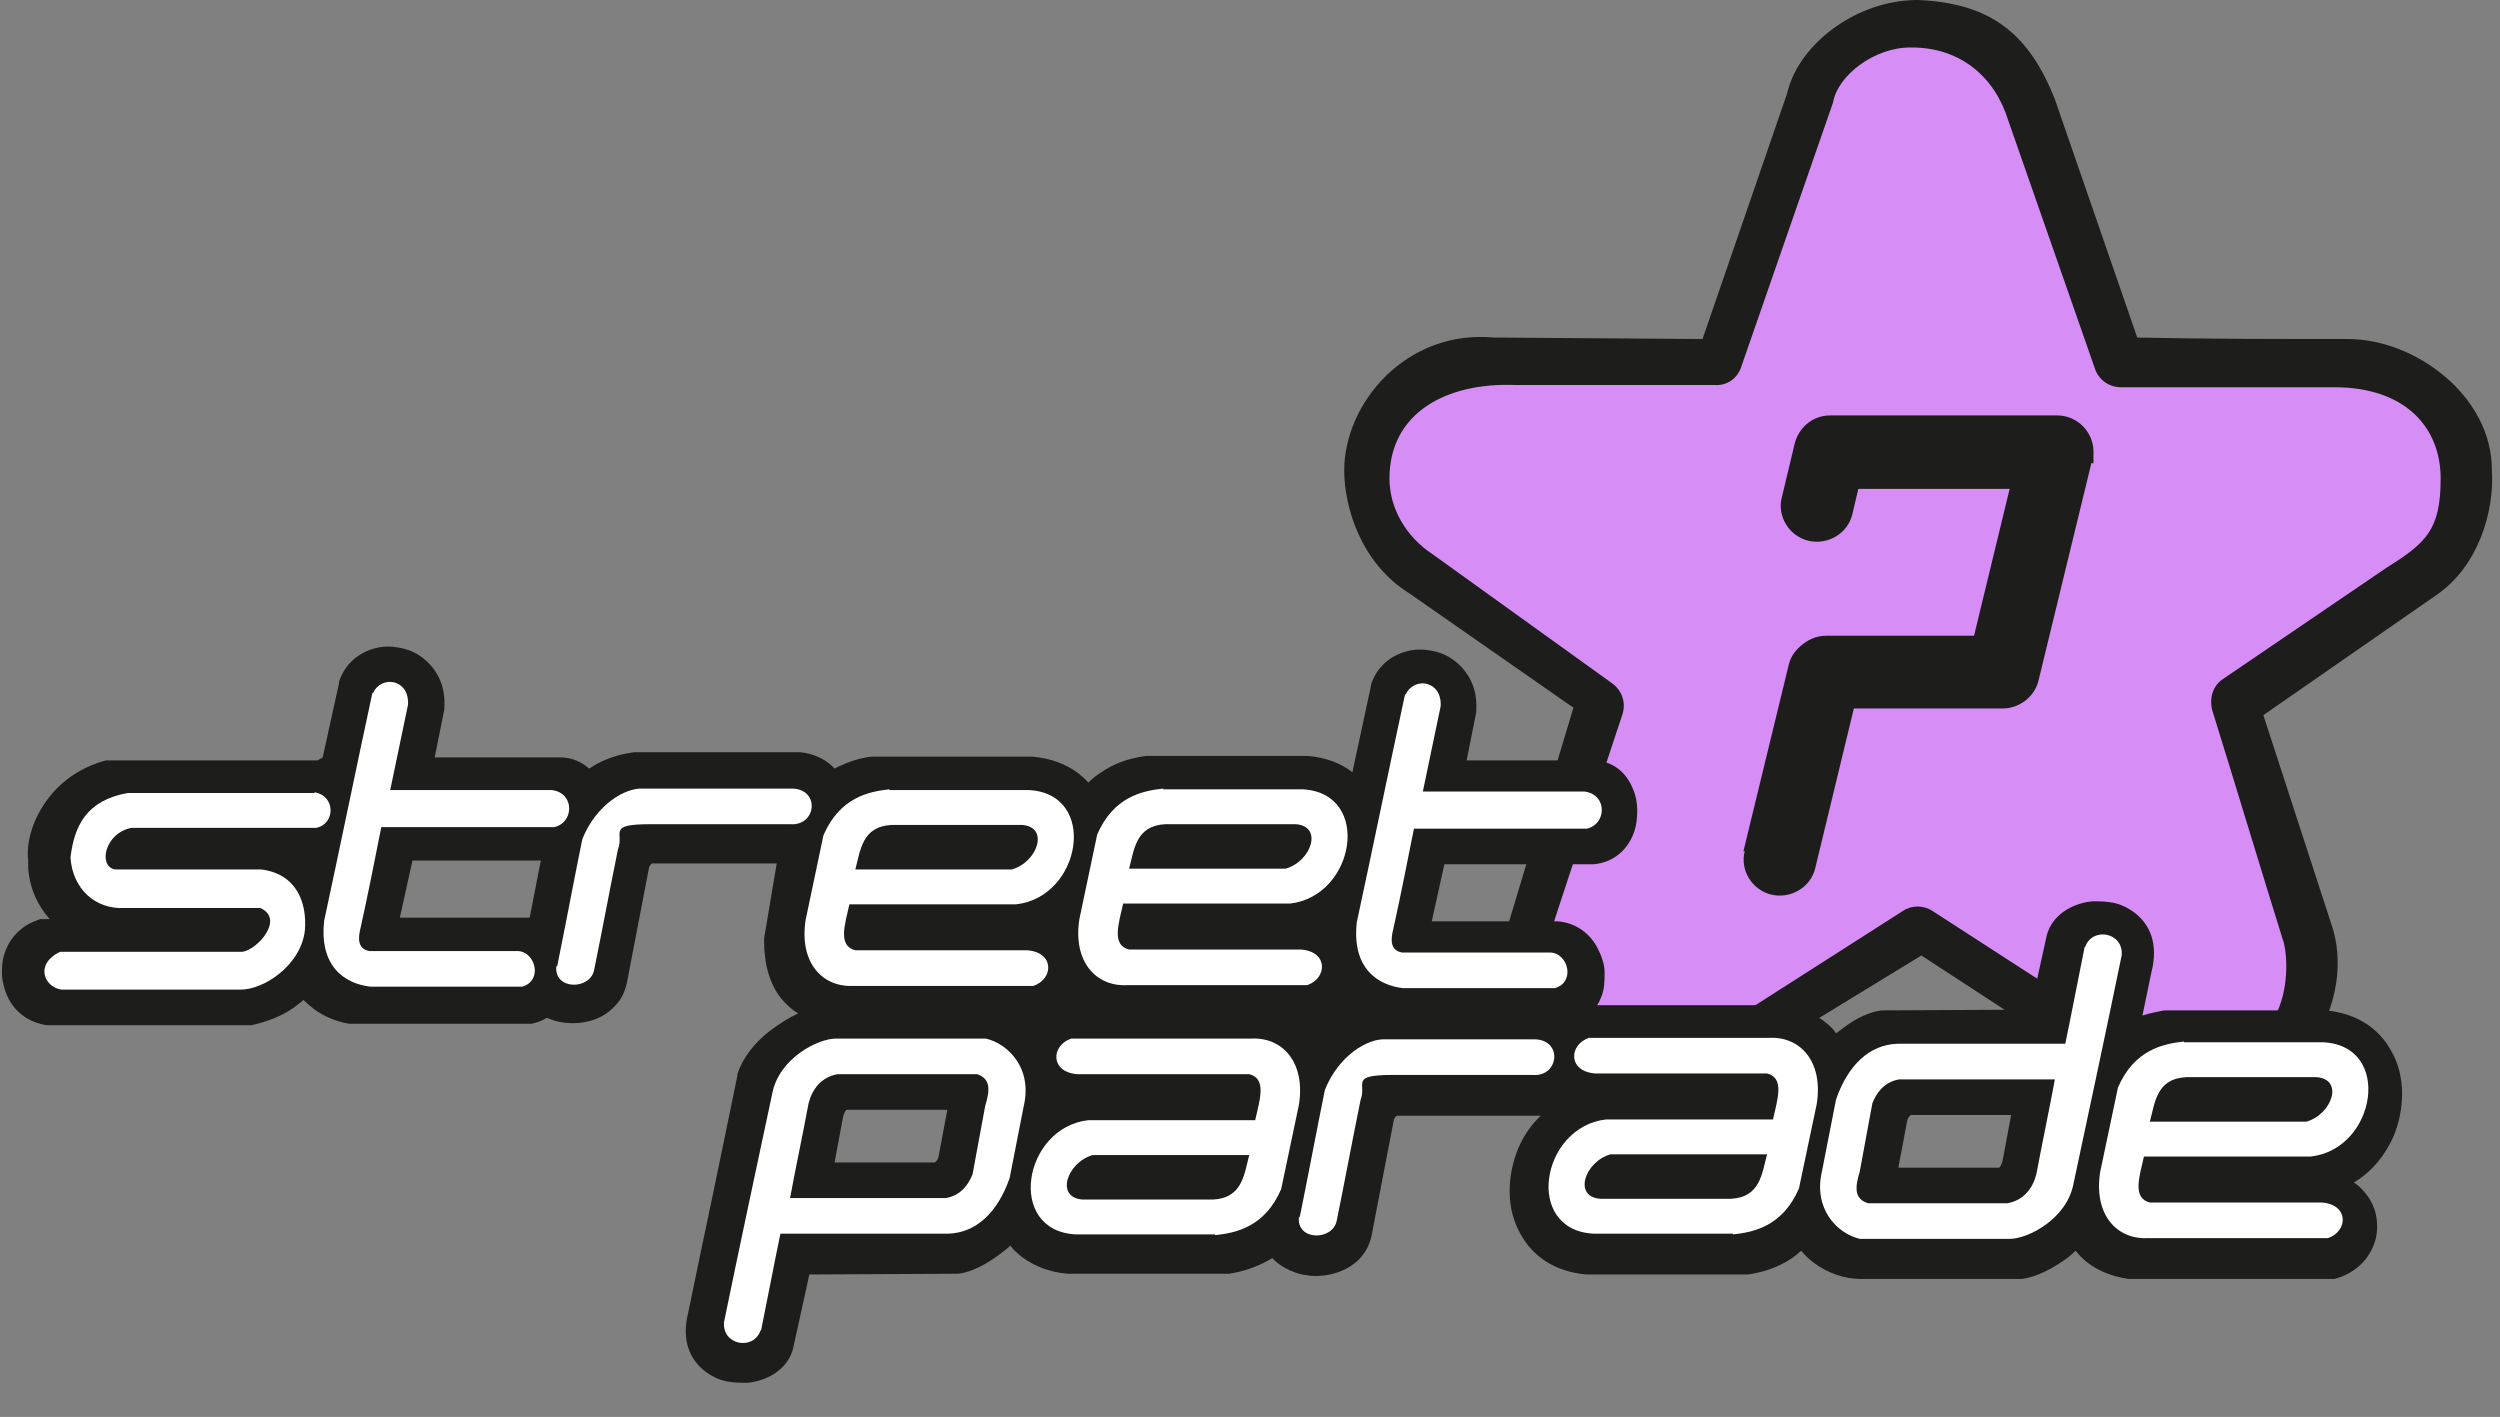
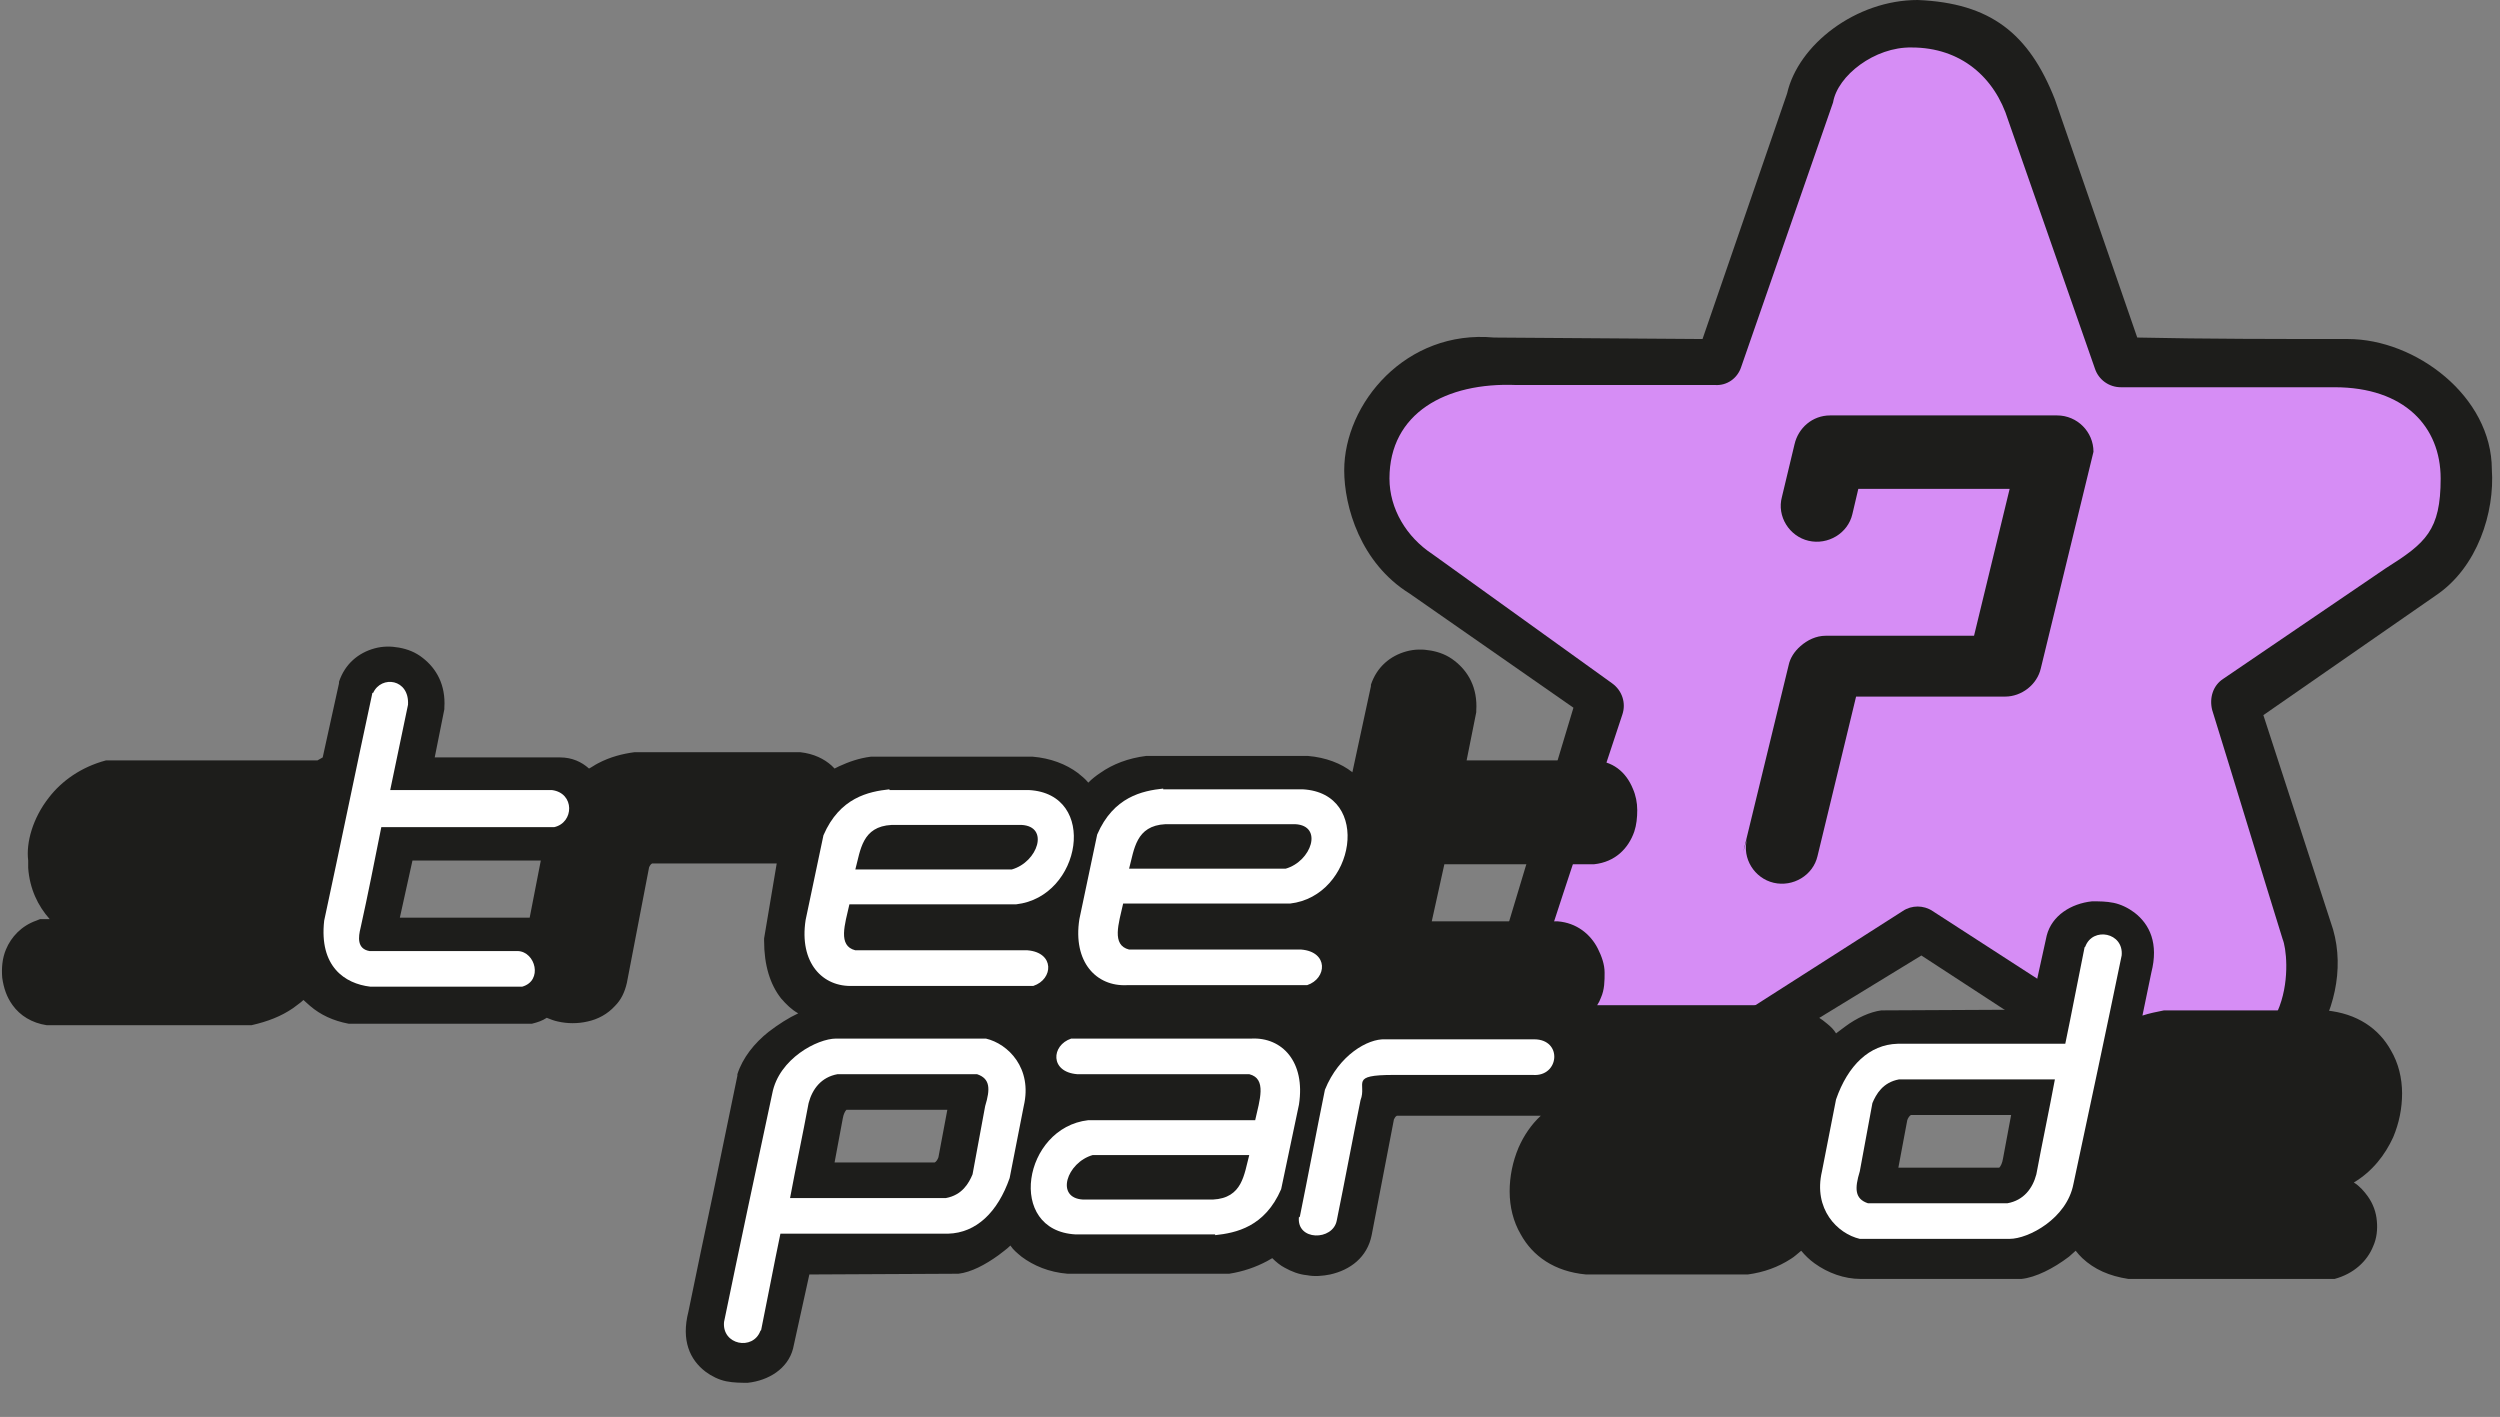
<svg xmlns="http://www.w3.org/2000/svg" id="Ebene_1" version="1.1" viewBox="0 0 337 191">
  <rect x="0" y="0" width="337" height="191" fill="#808080" stroke="none" />
  <defs>
    <style>
      .st0 {
        fill: #fff;
      }

      .st0, .st1, .st2 {
        fill-rule: evenodd;
      }

      .st1, .st3 {
        fill: #1d1d1b;
      }

      .st2 {
        fill: #d68df5;
      }
    </style>
  </defs>
  <path class="st1" d="M232.2,145.3c-3.6,2.3-7.5,3.2-12.2,3.2-17.7-1.9-18.2-18.6-17.2-22.2l9.3-30.9-22.1-15.4c-6.6-4.1-8.8-11.7-8.8-16.6,0-9,8.3-19,20.2-17.9l28.1.2,11.4-33.1C242.4,6,250.2,0,258.5,0c9.8.4,15,4.5,18.5,13.4l11.1,32.1c9.1.2,19.3.2,28.4.2s19.4,7.7,19.4,17.6c.4,5.7-1.9,13.2-7.6,17l-23.2,16.1,9.4,28.9c3.1,10.8-5.8,23.9-17.1,23.9-2.8.9-6.4-.2-8.8-1.2l-1.7-1-27.9-18.2-27,16.5h0Z" />
  <path class="st2" d="M233.9,137.4c-.1,0-.2.2-.4.3-10.3,8.8-26.2,4.4-24.9-8.5,0-1.4.3-2.8.8-4.1h-.2c0-.1,9.5-28.8,9.5-28.8.5-1.5,0-3.2-1.4-4.2l-24.2-17.4c-3.5-2.3-5.8-6.1-5.8-10.2,0-8.8,7.6-13,17.1-12.6h26.8c1.6.1,3-.9,3.5-2.4l12.4-35.7c.6-3.6,5.6-7.5,10.6-7.4,6.6,0,11.2,4,13,9.8l11.7,33.5c.5,1.5,1.9,2.5,3.5,2.5,9.6,0,19.4,0,28.8,0s14.3,5.3,14.3,12.3-2,8.7-7.4,12.1l-21.9,14.9c-1.4.9-1.9,2.6-1.5,4.2,3.2,10.3,6.3,20.6,9.5,30.9.9,2.1,2.2,16.6-12.6,16.2-4.2,0-8-2.5-11.2-4.9,0,0-.1,0-.2-.1l-23.2-15c-1.2-.8-2.8-.8-4,0l-23,14.7h0Z" />
  <path class="st3" d="M257.6,150.3h0s0,0,0,0h0s0,0,0,0ZM271.1,150.3h-13.5,0s0,0,0,0c-.2.1-.4.4-.5.7l-1.2,6.4h13.6c.2-.2.4-.6.5-1.2l1.1-5.9h0ZM188.7,149.8h-.2c-.1,0,.2,0,.2,0h0ZM72.8,116h-17.2l-1.7,7.7h17c.2,0,.3,0,.5,0l1.5-7.7h0ZM88.6,116h-.2c-.1,0,.2,0,.2,0h0ZM43.5,102.1l2.2-10v-.2c.8-2.4,2.6-3.9,4.8-4.5,1.1-.3,2.2-.3,3.3-.1,1.1.2,2.2.6,3.2,1.4,1.8,1.4,3.1,3.6,2.9,6.7v.2l-1.3,6.5h16.9c1.6,0,2.9.6,3.9,1.5h0c.4-.2.8-.5,1.2-.7,1.7-.9,3.4-1.3,4.9-1.5h.3c5.5,0,8.2,0,10.9,0,4.5,0,8.9,0,10.9,0h.3c1.8.2,3.2.9,4.2,1.8.1.1.2.2.4.4.2-.1.4-.2.6-.3,1.3-.6,2.7-1.1,4.3-1.3h.2s21.6,0,21.6,0c2.4.2,4.5,1,6.1,2.2.5.4,1,.8,1.4,1.3.5-.5,1-.9,1.6-1.3,1.7-1.2,3.8-2,6.2-2.3h.2s21.6,0,21.6,0c2.4.2,4.5,1,6,2.2l2.5-11.6v-.2c.8-2.4,2.6-3.9,4.8-4.5,1.1-.3,2.2-.3,3.3-.1,1.1.2,2.2.6,3.2,1.4,1.8,1.4,3.1,3.6,2.9,6.7v.2l-1.3,6.5h16.9c2.8,0,4.6,1.6,5.5,3.8.4.9.6,1.9.6,2.9,0,1-.1,2-.4,2.9-.8,2.3-2.6,4.1-5.4,4.4h-.2s-20,0-20,0l-1.7,7.7h17c2.5.2,4.4,1.7,5.4,3.7.5,1,.9,2.1.9,3.2,0,1.1,0,2.3-.5,3.4-.1.3-.3.7-.5,1h11.4c3,0,6,0,13.4,0h.4c2.4.4,4.3,1.2,5.8,2.5.5.4.9.8,1.2,1.3.4-.3.8-.6,1.2-.9,1.6-1.2,3.4-2,4.9-2.2h.1s20-.1,20-.1l2.2-10c.7-2.7,3.3-4.3,6.1-4.6,1,0,1.9,0,2.9.2,1,.2,2,.7,2.8,1.3,2.1,1.6,3.3,4.2,2.3,8.1l-1.2,5.8c.9-.3,1.9-.5,2.9-.7h.2s21.6,0,21.6,0c4.3.4,7.2,2.5,8.8,5.4,1,1.7,1.5,3.7,1.5,5.8,0,2-.4,4-1.2,5.9-1.1,2.4-2.8,4.6-5.3,6.1.8.5,1.4,1.2,1.9,1.9.7,1,1.1,2.1,1.2,3.3.1,1.1,0,2.3-.5,3.4-.8,2-2.6,3.7-5.2,4.4h-.3c0,0-.3,0-.3,0-1.4,0-7.4,0-13.4,0-3,0-6,0-13.4,0h-.4c-2.6-.4-4.6-1.3-6.2-2.8-.3-.3-.6-.6-.9-1-.3.3-.6.5-.9.8-2.1,1.6-4.5,2.8-6.4,3h-.2s-21.5,0-21.5,0c-2.2,0-4.4-.8-6.2-2.1-.7-.5-1.3-1.1-1.8-1.7-.5.4-.9.8-1.4,1.1-1.7,1.1-3.6,1.8-5.8,2.1h-.2s-21.6,0-21.6,0c-4.3-.4-7.2-2.5-8.8-5.4-1-1.7-1.5-3.7-1.5-5.8,0-2,.4-4,1.2-5.9.7-1.6,1.7-3.1,3-4.3-3.9,0-6.6,0-9.2,0-4.6,0-9.2,0-10,0h-.2c-.2.1-.3.3-.4.5l-3,15.6c-.6,3-2.9,4.7-5.6,5.3-1,.2-2.1.3-3.1.1-1.1-.1-2.1-.5-3-1-.6-.3-1.2-.8-1.7-1.3-.2.1-.5.3-.7.4-1.5.8-3.2,1.4-5.1,1.7h-.2s-21.6,0-21.6,0c-2.5-.2-4.6-1.1-6.2-2.3-.6-.5-1.1-.9-1.5-1.5-.5.5-1.1.9-1.6,1.3-1.8,1.3-3.7,2.3-5.4,2.5h-.1s-20,.1-20,.1l-2.2,10c-.7,2.7-3.3,4.3-6.1,4.6-.9,0-1.9,0-2.9-.2-1-.2-2-.7-2.8-1.3-2.1-1.6-3.3-4.2-2.3-8.1,1.1-5.4,2.2-10.6,3.3-15.8l3.3-16v-.2c.7-2.2,2.3-4.2,4.2-5.7,1.3-1,2.7-1.9,4-2.5-.9-.5-1.6-1.2-2.3-2-1.5-1.9-2.3-4.5-2.3-7.8v-.3l1.7-10.1h-6.6c-4.6,0-9.2,0-10,0h-.2c-.2.1-.3.3-.4.5l-3,15.6c-.3,1.3-.8,2.3-1.6,3.1-1,1.1-2.3,1.8-3.7,2.1-1.3.3-2.7.3-4,0-.5-.1-1-.3-1.5-.5-.6.4-1.2.6-2,.8h-.3c0,0-24.1,0-24.1,0h-.3c-2.1-.4-3.8-1.2-5.2-2.4-.3-.3-.6-.5-.9-.8-.4.4-.9.7-1.4,1.1-1.6,1.1-3.4,1.8-5.6,2.3h-.3c0,0-27,0-27,0h-.3c-2-.3-3.6-1.3-4.6-2.7-.8-1.1-1.2-2.3-1.4-3.7-.1-1.3,0-2.6.5-3.8.7-1.7,2.1-3.2,4.1-3.9l.5-.2h1.3c-1.6-1.8-2.7-4.1-2.9-6.9,0-.3,0-.6,0-1-.3-2.4.6-5.7,2.8-8.5,1.7-2.2,4.3-4.1,7.7-5h.4c0,0,.4,0,.4,0,4.7,0,9.3,0,13.9,0s9.1,0,13.8,0h0ZM126,156.7h0s0,0,0,0h0s0,0,0,0ZM112.5,156.7h13.5,0s0,0,0,0c.2-.1.4-.4.5-.7l1.2-6.4h-13.6c-.2.2-.4.6-.5,1.2l-1.1,5.9h0Z" />
  <path class="st0" d="M127.5,161.5h-21c.8-4.3,1.7-8.5,2.5-12.8.5-1.9,1.7-3.5,3.9-3.9,6.3,0,12.6,0,18.8,0,1.8.6,1.8,2,1.1,4.3-.6,3.1-1.1,6.1-1.7,9.2-.5,1.2-1.4,2.8-3.6,3.2ZM102.6,179.3c.9-4.4,1.7-8.7,2.6-13h22.6c3.8-.1,6.7-2.9,8.3-7.5.6-3.2,1.3-6.5,1.9-9.7,1.2-5.1-2.1-8.4-5.1-9.1h-20.2c-2.5,0-7.7,2.7-8.6,7.4-2.2,10.3-4.4,20.6-6.5,30.8-.3,3.1,3.9,3.9,4.9,1.2h0Z" />
  <path class="st0" d="M256,145.5h21c-.8,4.3-1.7,8.5-2.5,12.8-.5,1.9-1.7,3.5-3.9,3.9-6.3,0-12.6,0-18.8,0-1.8-.6-1.8-2-1.1-4.3.6-3.1,1.1-6.1,1.7-9.2.5-1.2,1.4-2.8,3.6-3.2ZM281,127.7c-.9,4.4-1.7,8.7-2.6,13h-22.6c-3.8.1-6.7,2.9-8.3,7.5-.6,3.2-1.3,6.5-1.9,9.7-1.2,5.1,2.1,8.4,5.1,9.1h20.2c2.5,0,7.7-2.7,8.6-7.4,2.2-10.3,4.4-20.6,6.5-30.8.3-3.1-3.9-3.9-4.9-1.2h0Z" />
  <path class="st0" d="M175.2,164.1c1.2-5.9,2.2-11.3,3.4-17.2,1.9-4.7,5.8-6.9,8.1-6.8,6.8,0,13.3,0,20.1,0,3.9,0,3.4,5.1-.2,4.8-6,0-12.6,0-18.7,0s-3.6,1.1-4.5,3.4c-1.1,5.4-2.1,10.8-3.2,16.2-.5,2.8-5.5,2.8-5.1-.5" />
-   <path class="st0" d="M75.1,130.3c1.2-5.9,2.2-11.3,3.4-17.2,1.9-4.7,5.8-6.9,8.1-6.8,6.8,0,13.3,0,20.1,0,3.9,0,3.4,5.1-.2,4.8-6,0-12.6,0-18.7,0s-3.6,1.1-4.5,3.4c-1.1,5.4-2.1,10.8-3.2,16.2-.5,2.8-5.5,2.8-5.1-.5" />
  <path class="st0" d="M119.9,106.5c6.4,0,12.4,0,18.8,0,9.4.5,7.1,14.4-1.7,15.4h-22.5c-.6,2.7-1.6,5.6.8,6.2h23.2c3.7.3,3.5,3.9.8,4.8h-24.3c-4.1.2-7.3-3.1-6.4-8.9.8-3.8,1.6-7.6,2.4-11.4,2.2-5.1,6.1-5.9,8.9-6.2ZM120.2,111.2h17.5c3.8.2,2.2,5-1.3,6h-21.1c.7-2.6.9-5.8,4.9-6h0Z" />
  <path class="st0" d="M156.8,106.4c6.4,0,12.4,0,18.8,0,9.4.5,7.1,14.4-1.7,15.4h-22.5c-.6,2.7-1.6,5.6.8,6.2h23.2c3.7.3,3.5,3.9.8,4.8h-24.3c-4.1.2-7.3-3.1-6.4-8.9.8-3.8,1.6-7.6,2.4-11.4,2.2-5.1,6.1-5.9,8.9-6.2ZM157.1,111.1h17.5c3.8.2,2.2,5-1.3,6h-21.1c.7-2.6.9-5.8,4.9-6h0Z" />
-   <path class="st0" d="M294.4,140.5c6.4,0,12.4,0,18.8,0,9.4.5,7.1,14.4-1.7,15.4h-22.5c-.6,2.7-1.6,5.6.8,6.2h23.2c3.7.3,3.5,3.9.8,4.8h-24.3c-4.1.2-7.3-3.1-6.4-8.9.8-3.8,1.6-7.6,2.4-11.4,2.2-5.1,6.1-5.9,8.9-6.2ZM294.7,145.2h17.5c3.8.2,2.2,5-1.3,6h-21.1c.7-2.6.9-5.8,4.9-6h0Z" />
  <path class="st0" d="M163.8,166.4c-6.4,0-12.4,0-18.8,0-9.4-.5-7.1-14.4,1.7-15.4h22.5c.6-2.7,1.6-5.6-.8-6.2h-23.2c-3.7-.3-3.5-3.9-.8-4.8h24.3c4.1-.2,7.3,3.1,6.4,8.9-.8,3.8-1.6,7.6-2.4,11.4-2.2,5.1-6.1,5.9-8.9,6.2ZM163.5,161.7h-17.5c-3.8-.2-2.2-5,1.3-6h21.1c-.7,2.6-.9,5.8-4.9,6h0Z" />
-   <path class="st0" d="M233.6,166.3c-6.4,0-12.4,0-18.8,0-9.4-.5-7.1-14.4,1.7-15.4h22.5c.6-2.7,1.6-5.6-.8-6.2h-23.2c-3.7-.3-3.5-3.9-.8-4.8h24.3c4.1-.2,7.3,3.1,6.4,8.9-.8,3.8-1.6,7.6-2.4,11.4-2.2,5.1-6.1,5.9-8.9,6.2ZM233.3,161.6h-17.5c-3.8-.2-2.2-5,1.3-6h21.1c-.7,2.6-.9,5.8-4.9,6h0Z" />
-   <path class="st0" d="M189.5,93.6c1.1-2.4,4.9-1.9,4.7,1.6-.8,3.8-1.6,7.7-2.4,11.5h21.8c3.1.4,3,4.4.3,5h-23.3c-.9,4.5-1.8,9.1-2.8,13.6-.3,1.2-.5,2.8,1.2,3.1h20c2.4.1,3.4,4,.6,4.8h-20.5c-3.4-.4-6.9-2.7-6.2-8.9,2.2-10.2,4.3-20.5,6.5-30.7" />
  <path class="st0" d="M50.3,93.4c1.1-2.4,4.9-1.9,4.7,1.6-.8,3.8-1.6,7.7-2.4,11.5h21.8c3.1.4,3,4.4.3,5h-23.3c-.9,4.5-1.8,9.1-2.8,13.6-.3,1.2-.5,2.8,1.2,3.1h20c2.4.1,3.4,4,.6,4.8h-20.5c-3.4-.4-6.9-2.7-6.2-8.9,2.2-10.2,4.3-20.5,6.5-30.7Z" />
-   <path class="st0" d="M42.4,106.8c2.9.5,2.8,4.3.2,4.8h-24.9c-3.6.7-4.5,5.2-2.2,5.6h19.7c4.8.6,6.2,4.5,5.9,8.2-.5,4.7-5.6,8.1-8.8,8H8.3c-2.3-.3-3.7-3.4-.2-5.1h24.6c2-.3,5.7-4.4,2.4-5.9h-18.3c-3.9.2-7-2.5-7.3-6.8.5-4.2,2.1-7.7,7.7-8.7,8.4,0,16.8,0,25.2,0Z" />
-   <path class="st1" d="M235,114.8l6.1-25.1c.2-1,.8-1.9,1.6-2.6.9-.8,2.1-1.4,3.4-1.4h20l4.8-19.8h-20.4l-.8,3.4c-.6,2.6-3.3,4.2-5.9,3.6-2.6-.6-4.3-3.3-3.6-5.9l1.7-7.1c.5-2.2,2.4-3.9,4.8-3.9h30.6c2.7,0,4.9,2.2,4.9,4.9s0,1.1-.3,1.6l-7.1,29.2c-.5,2.2-2.6,3.8-4.8,3.8h-20.1l-5.2,21.5c-.6,2.6-3.3,4.2-5.9,3.6-2.6-.6-4.3-3.3-3.6-5.9" />
+   <path class="st1" d="M235,114.8l6.1-25.1c.2-1,.8-1.9,1.6-2.6.9-.8,2.1-1.4,3.4-1.4h20l4.8-19.8h-20.4l-.8,3.4c-.6,2.6-3.3,4.2-5.9,3.6-2.6-.6-4.3-3.3-3.6-5.9l1.7-7.1c.5-2.2,2.4-3.9,4.8-3.9h30.6c2.7,0,4.9,2.2,4.9,4.9l-7.1,29.2c-.5,2.2-2.6,3.8-4.8,3.8h-20.1l-5.2,21.5c-.6,2.6-3.3,4.2-5.9,3.6-2.6-.6-4.3-3.3-3.6-5.9" />
</svg>